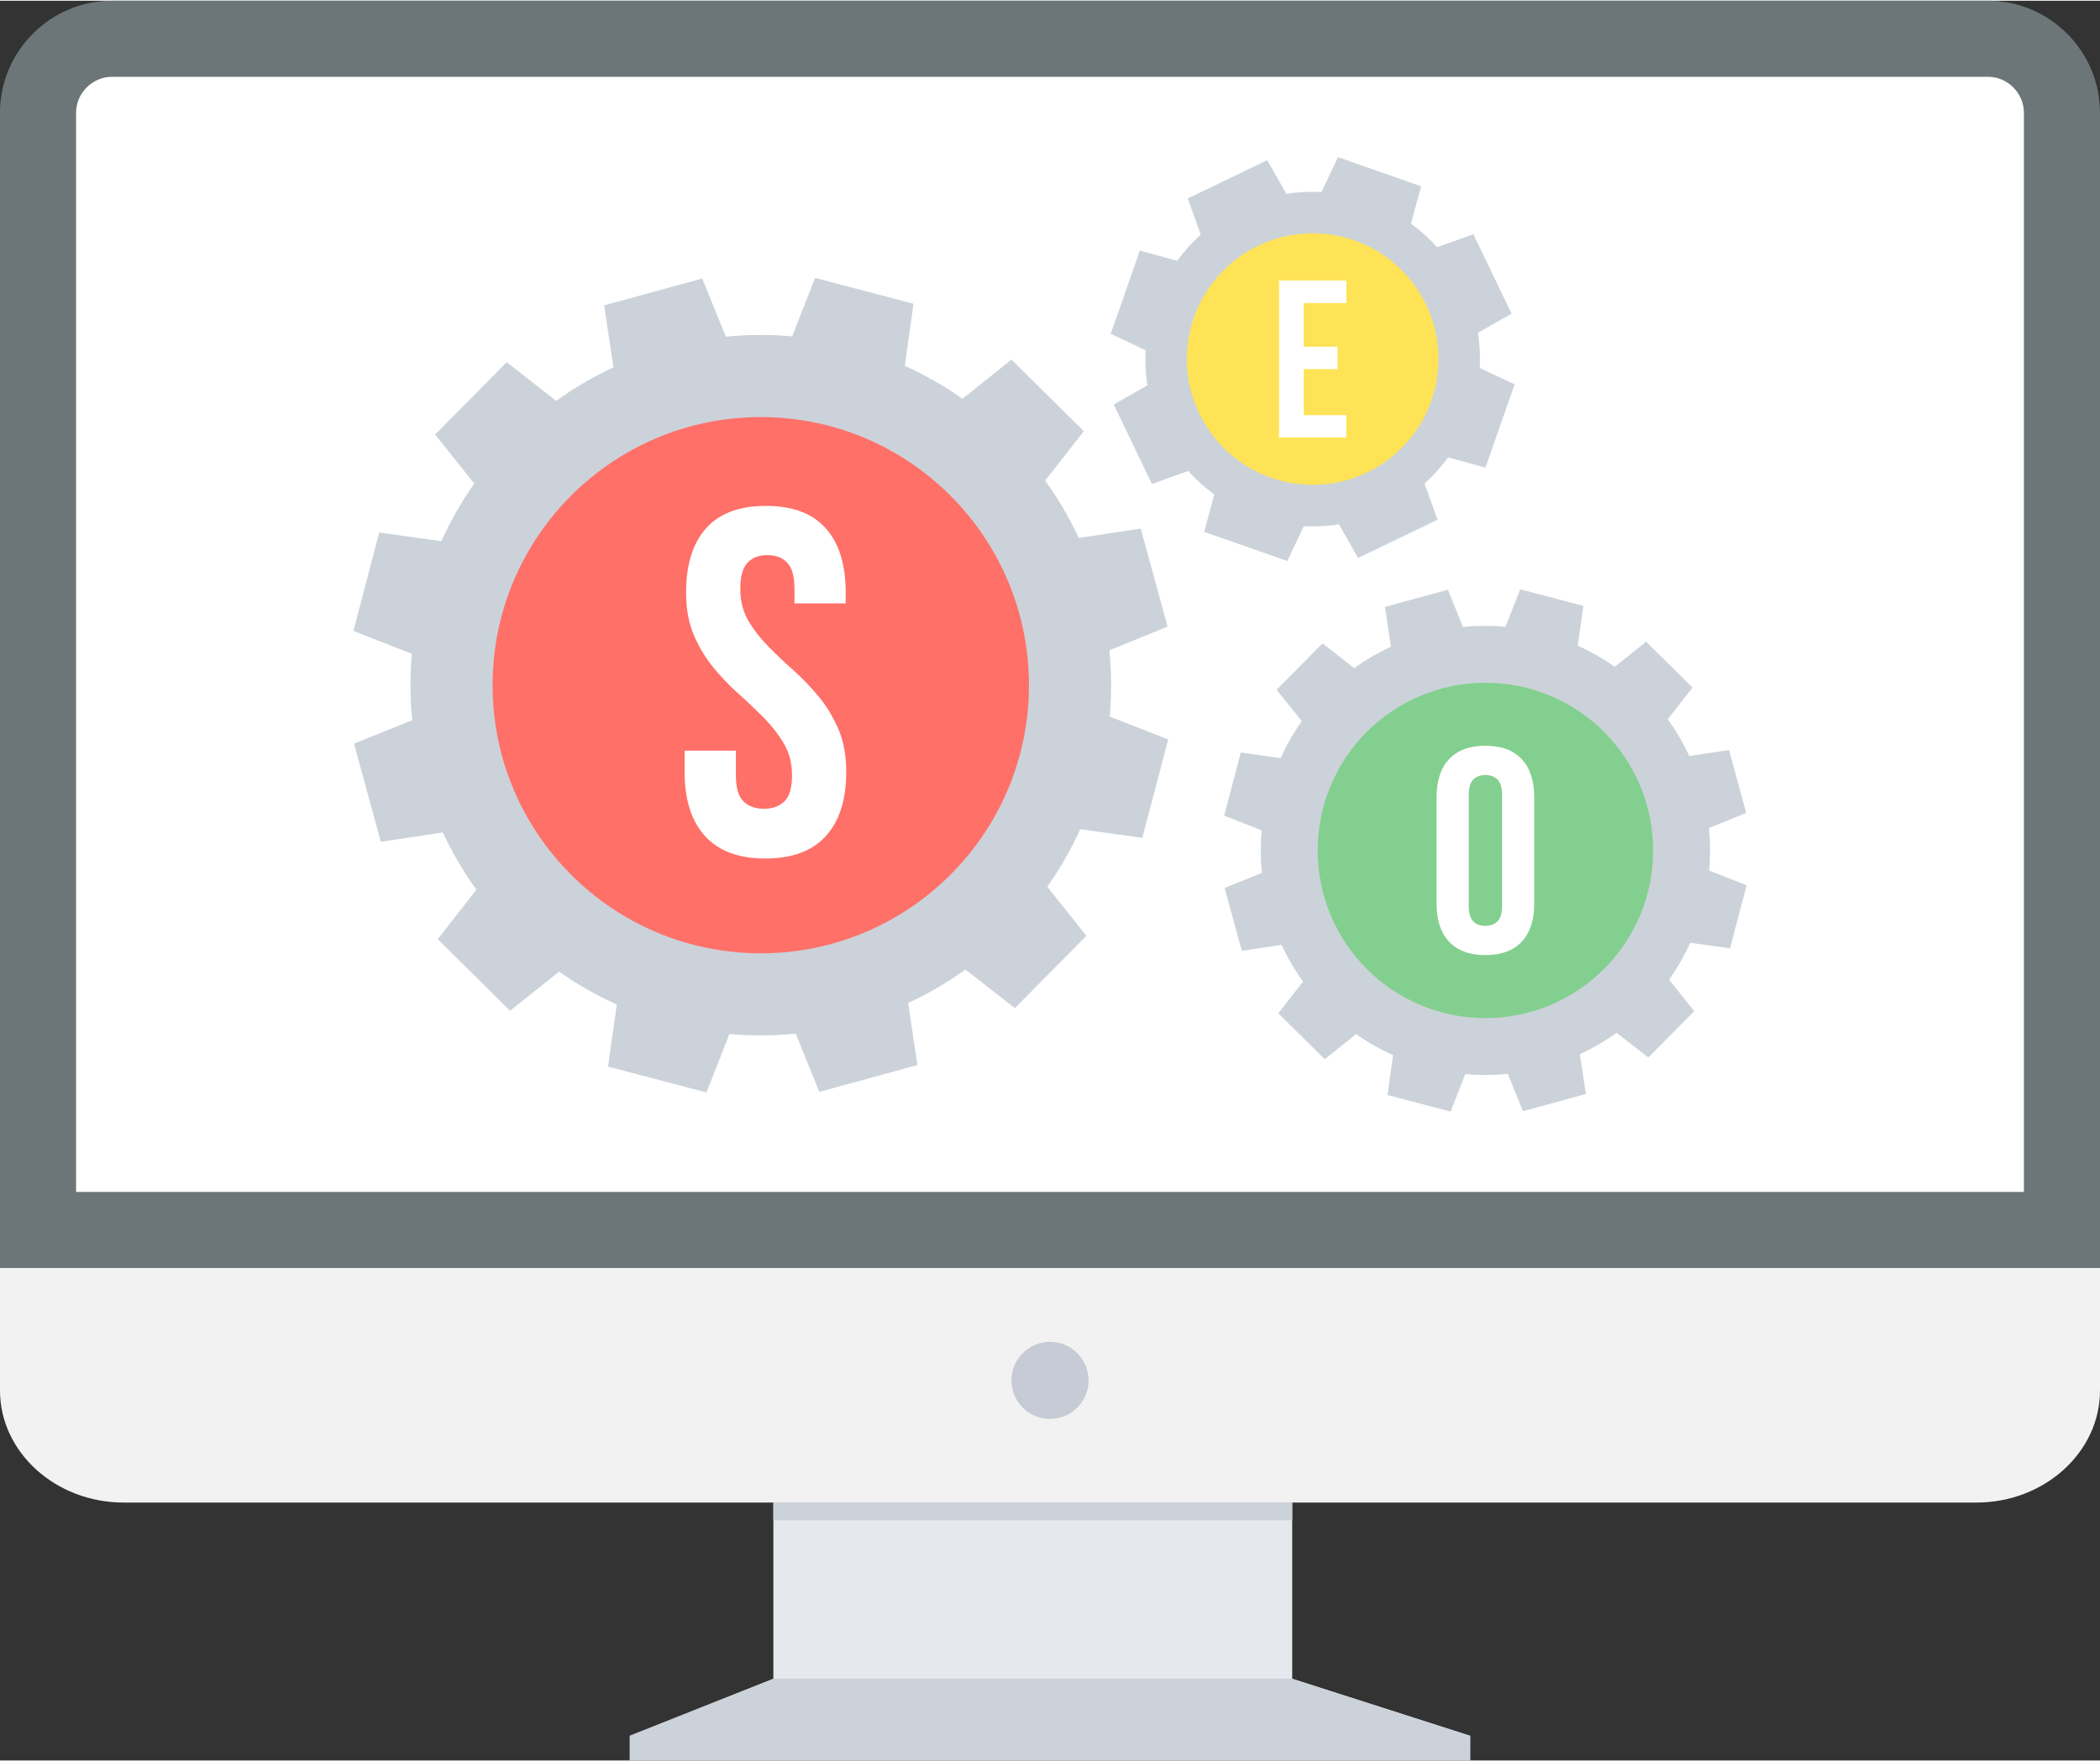
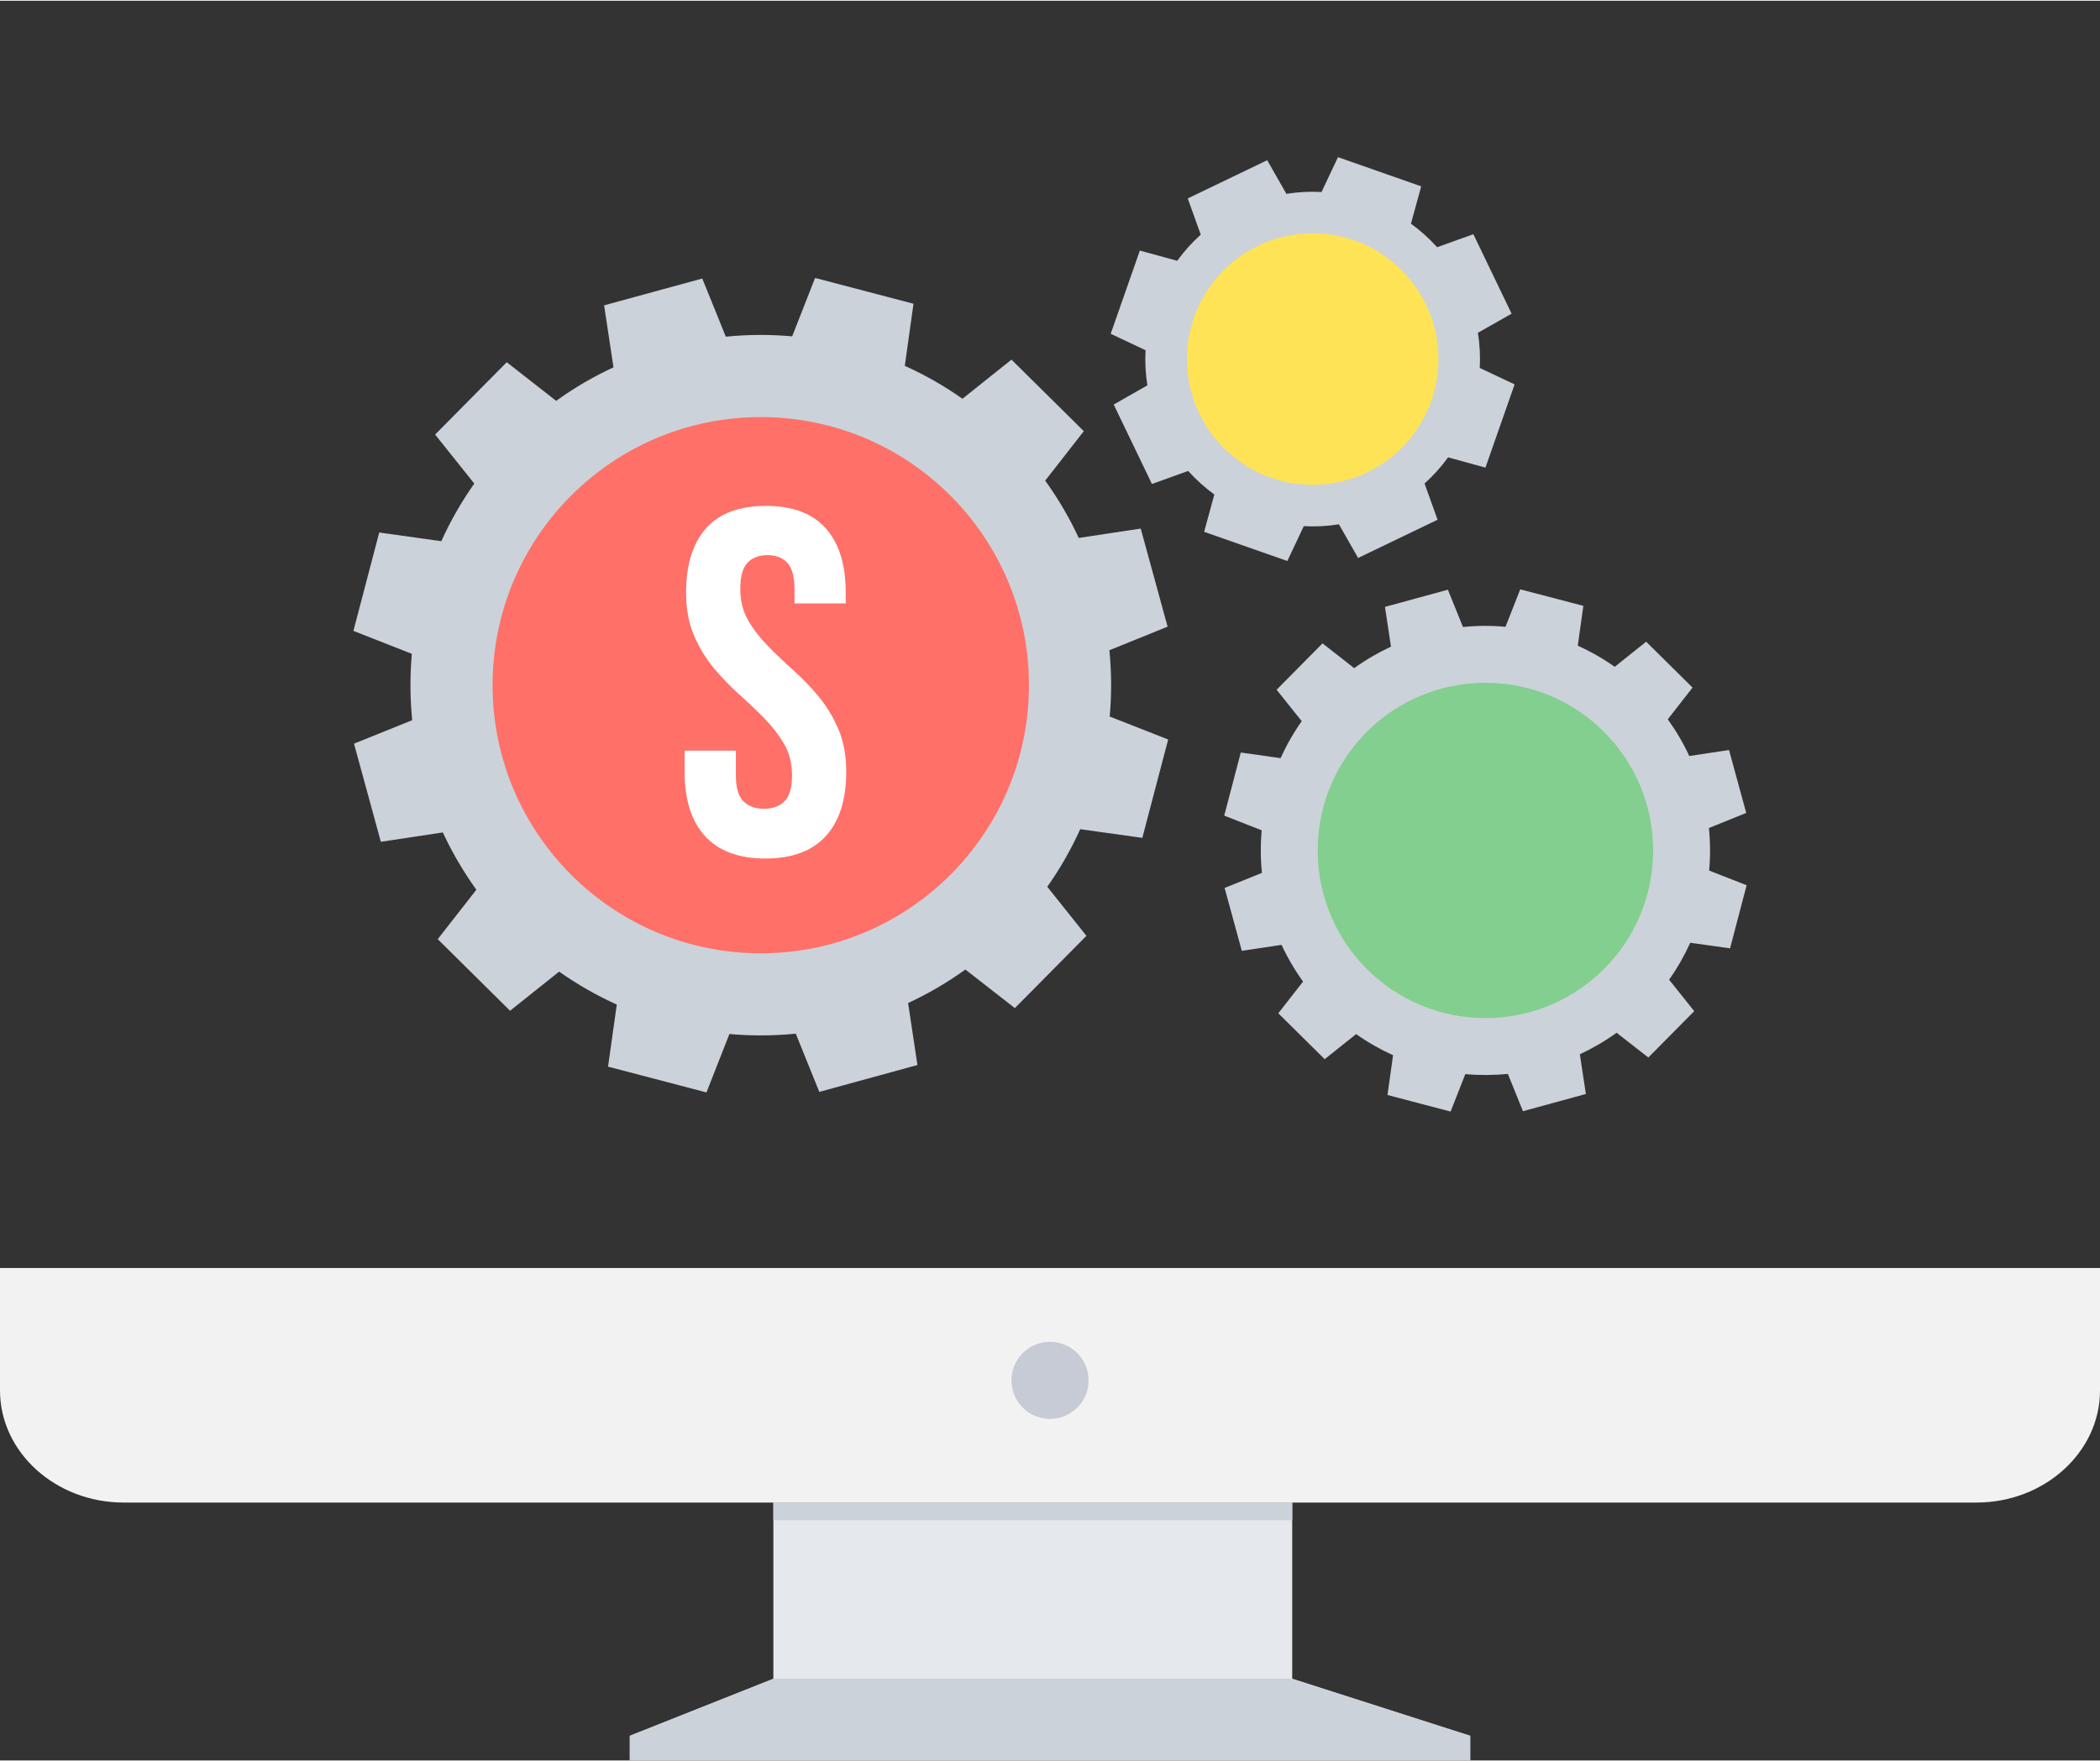
<svg xmlns="http://www.w3.org/2000/svg" height="151px" style="shape-rendering:geometricPrecision; text-rendering:geometricPrecision; image-rendering:optimizeQuality; fill-rule:evenodd; clip-rule:evenodd" version="1.1" viewBox="0 0 57186 47933" width="180px" xml:space="preserve">
  <rect x="0" y="0" width="57186" height="47933" fill="#333333" stroke="none" />
  <defs>
    <style type="text/css">
   
    .fil0 {fill:#6C7678}
    .fil7 {fill:#83CF8F}
    .fil3 {fill:#C6CBD6}
    .fil4 {fill:#CCD2D9}
    .fil9 {fill:#E5E8ED}
    .fil2 {fill:#F2F2F2}
    .fil5 {fill:#FF7069}
    .fil6 {fill:#FFE356}
    .fil1 {fill:white}
    .fil8 {fill:white;fill-rule:nonzero}
   
  </style>
  </defs>
  <g id="Layer_x0020_1">
    <g id="_469492816">
-       <path class="fil0" d="M3051 0l51084 0c1678,0 3051,1373 3051,3051l0 31469 -57186 0 0 -31469c0,-1678 1373,-3051 3051,-3051z" />
-       <path class="fil1" d="M2072 32447l53042 0 0 -29396c0,-535 -444,-979 -979,-979l-51084 0c-534,0 -979,444 -979,979l0 29396z" />
      <path class="fil2" d="M57186 34519l0 3338c0,1678 -1513,3051 -3363,3051l-50459 0c-1850,0 -3364,-1373 -3364,-3051l0 -3338 57186 0z" />
      <circle class="fil3" cx="28593" cy="37580" r="1050" />
      <path class="fil4" d="M16706 9986l-255 -1689 2673 -730 641 1584c600,-60 1206,-63 1807,-9l624 -1591 2680 703 -237 1691c544,245 1070,544 1570,897l1335 -1066 1970 1949 -1052 1347c358,496 662,1019 914,1561l1688 -255 731 2672 -1585 642c60,600 63,1205 9,1806l1592 625 -704 2680 -1691 -237c-245,543 -544,1070 -897,1569l1066 1336 -1949 1969 -1347 -1051c-496,357 -1019,662 -1560,913l254 1688 -2672 732 -641 -1586c-601,60 -1206,63 -1807,10l-625 1591 -2680 -703 238 -1691c-544,-246 -1070,-544 -1570,-897l-1336 1066 -1970 -1950 1052 -1346c-357,-497 -662,-1019 -913,-1561l-1688 255 -731 -2673 1585 -640c-60,-601 -63,-1207 -10,-1807l-1591 -625 703 -2680 1691 237c245,-544 545,-1069 897,-1570l-1066 -1335 1950 -1970 1346 1052c497,-358 1020,-662 1561,-913zm4011 1516c3944,0 7142,3198 7142,7142 0,3944 -3198,7142 -7142,7142 -3944,0 -7141,-3198 -7141,-7142 0,-3944 3197,-7142 7141,-7142z" />
      <circle class="fil5" cx="20717" cy="18644" r="7303" />
      <path class="fil4" d="M35030 5260c320,-51 640,-67 957,-50l448 -949 2266 795 -279 1017c257,186 496,400 713,641l987 -354 1041 2164 -917 521c51,320 67,640 50,958l949 447 -794 2267 -1017 -279c-186,257 -401,496 -641,713l354 986 -2164 1041 -522 -916c-319,51 -640,67 -957,50l-448 949 -2266 -795 278 -1016c-256,-187 -496,-401 -712,-642l-987 355 -1041 -2164 916 -522c-50,-320 -66,-641 -49,-957l-949 -448 794 -2267 1017 279c187,-257 400,-496 641,-712l-354 -987 2164 -1041 522 916zm716 1100c1878,0 3401,1523 3401,3401 0,1879 -1523,3402 -3401,3402 -1879,0 -3402,-1523 -3402,-3402 0,-1878 1523,-3401 3402,-3401z" />
      <circle class="fil6" cx="35746" cy="9761" r="3425" />
      <path class="fil4" d="M37878 17594l-163 -1083 1713 -468 411 1016c385,-39 773,-41 1158,-6l401 -1020 1719 450 -152 1085c348,157 685,349 1006,575l856 -684 1263 1250 -674 864c229,318 425,653 585,1000l1083 -163 468 1713 -1016 412c39,385 41,772 6,1158l1021 400 -451 1719 -1084 -152c-158,348 -350,686 -576,1006l684 857 -1250 1262 -864 -674c-318,229 -653,424 -1000,586l163 1082 -1713 469 -411 -1016c-386,38 -774,40 -1159,6l-400 1020 -1719 -451 152 -1084c-348,-158 -686,-349 -1006,-575l-856 683 -1263 -1250 674 -864c-229,-317 -425,-653 -585,-1000l-1083 163 -468 -1713 1016 -411c-39,-385 -41,-774 -6,-1159l-1021 -400 451 -1719 1084 153c158,-349 349,-686 576,-1007l-684 -856 1250 -1263 863 675c319,-230 654,-425 1001,-586zm2572 1002c2512,0 4549,2037 4549,4549 0,2512 -2037,4549 -4549,4549 -2512,0 -4549,-2037 -4549,-4549 0,-2512 2037,-4549 4549,-4549z" />
      <circle class="fil7" cx="40450" cy="23145" r="4567" />
      <path class="fil8" d="M18683 16121c0,-760 182,-1344 544,-1750 362,-407 905,-611 1630,-611 724,0 1268,204 1630,611 362,406 543,990 543,1750l0 295 -1395 0 0 -389c0,-339 -65,-579 -195,-717 -129,-139 -310,-209 -543,-209 -232,0 -413,70 -543,209 -130,138 -195,378 -195,717 0,322 72,606 215,852 143,246 322,478 537,698 214,219 444,438 691,657 245,219 476,459 690,718 215,259 394,554 537,885 143,331 215,720 215,1167 0,761 -186,1344 -557,1751 -371,407 -919,610 -1643,610 -725,0 -1273,-203 -1644,-610 -371,-407 -557,-990 -557,-1751l0 -577 1396 0 0 671c0,340 69,577 208,711 138,135 324,201 556,201 233,0 418,-66 557,-201 139,-134 208,-371 208,-711 0,-322 -72,-606 -215,-852 -143,-245 -322,-478 -536,-697 -215,-219 -445,-439 -691,-658 -246,-219 -476,-458 -691,-717 -215,-260 -394,-555 -537,-886 -143,-331 -215,-720 -215,-1167z" />
-       <polygon class="fil8" points="35501,9425 36423,9425 36423,10036 35501,10036 35501,11288 36661,11288 36661,11898 34830,11898 34830,7624 36661,7624 36661,8235 35501,8235 " />
-       <path class="fil8" d="M39996 24650c0,201 41,343 123,426 83,82 193,123 331,123 138,0 248,-41 330,-123 83,-83 124,-225 124,-426l0 -3010c0,-201 -41,-344 -124,-426 -82,-82 -192,-123 -330,-123 -138,0 -248,41 -331,123 -82,82 -123,225 -123,426l0 3010zm-876 -2954c0,-451 114,-798 343,-1039 228,-242 557,-363 987,-363 430,0 759,121 987,363 228,241 342,588 342,1039l0 2898c0,451 -114,798 -342,1039 -228,242 -557,363 -987,363 -430,0 -759,-121 -987,-363 -229,-241 -343,-588 -343,-1039l0 -2898z" />
      <g>
        <polygon class="fil9" points="35189,45708 40040,47263 17146,47263 21060,45708 21060,40908 35189,40908 " />
        <polygon class="fil4" points="21060,45708 35189,45708 40040,47263 40040,47933 28594,47933 17146,47933 17146,47263 " />
      </g>
      <rect class="fil4" height="482" width="14128" x="21061" y="40908" />
    </g>
  </g>
</svg>